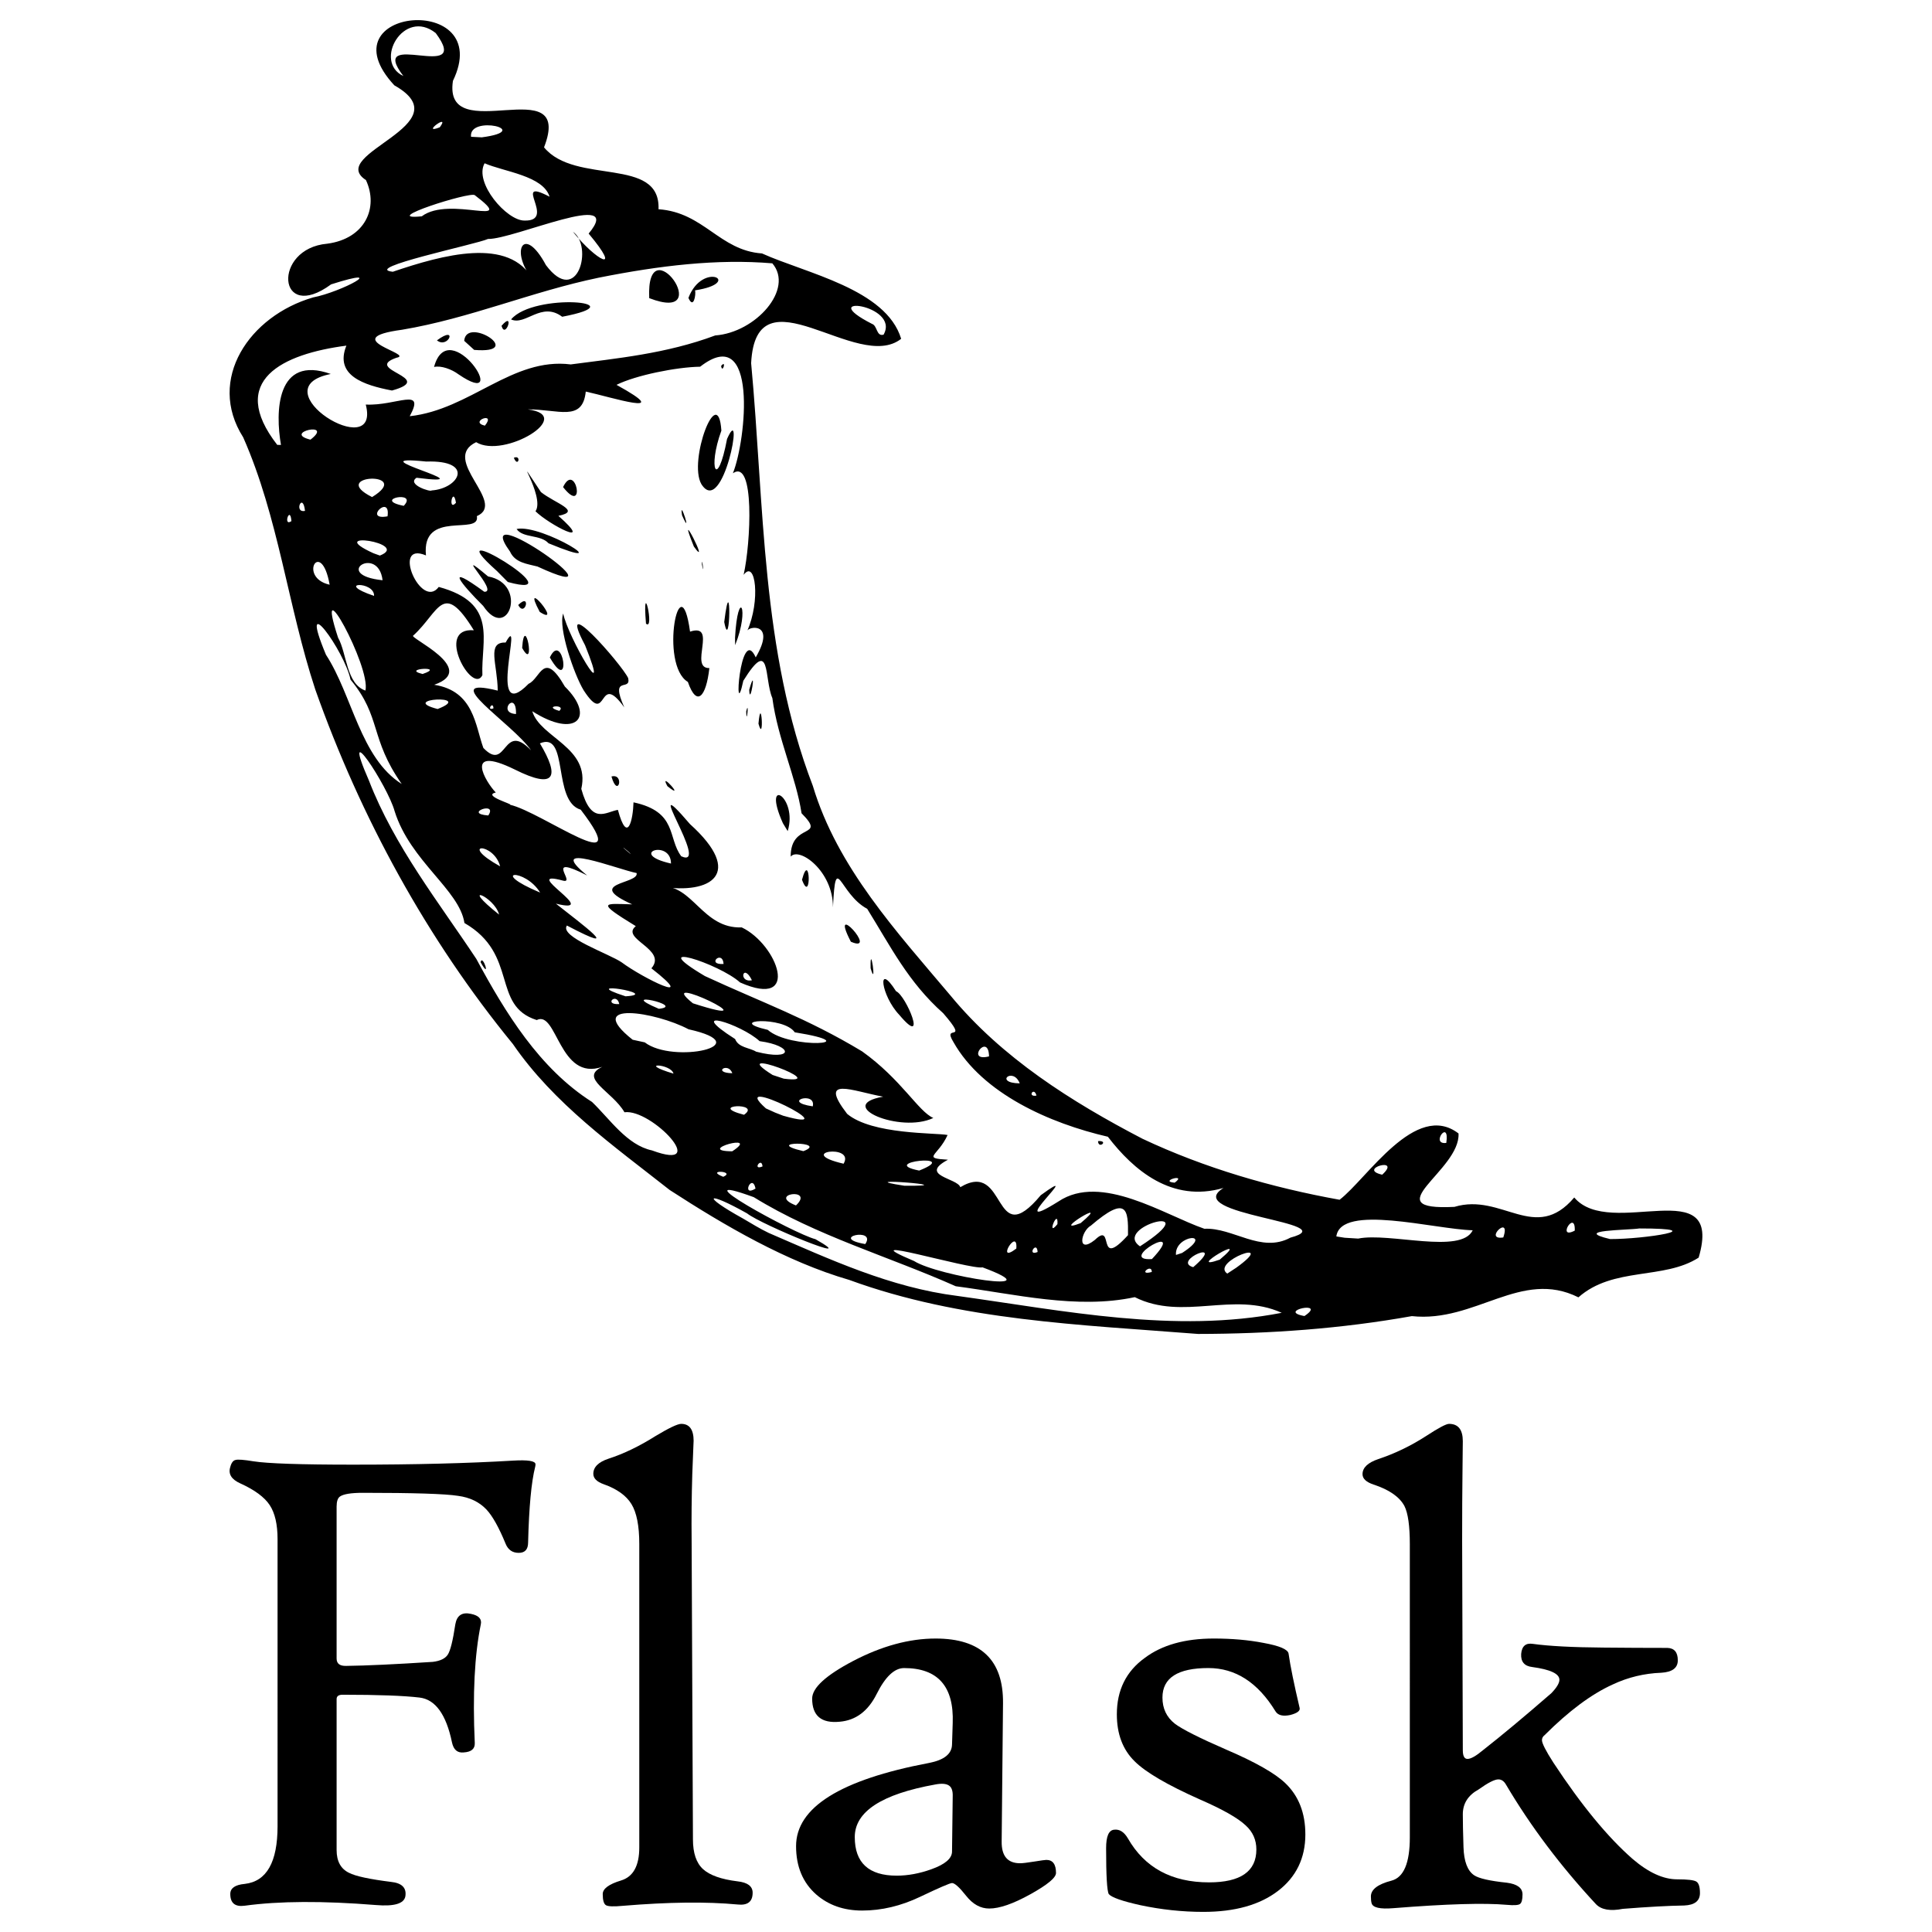
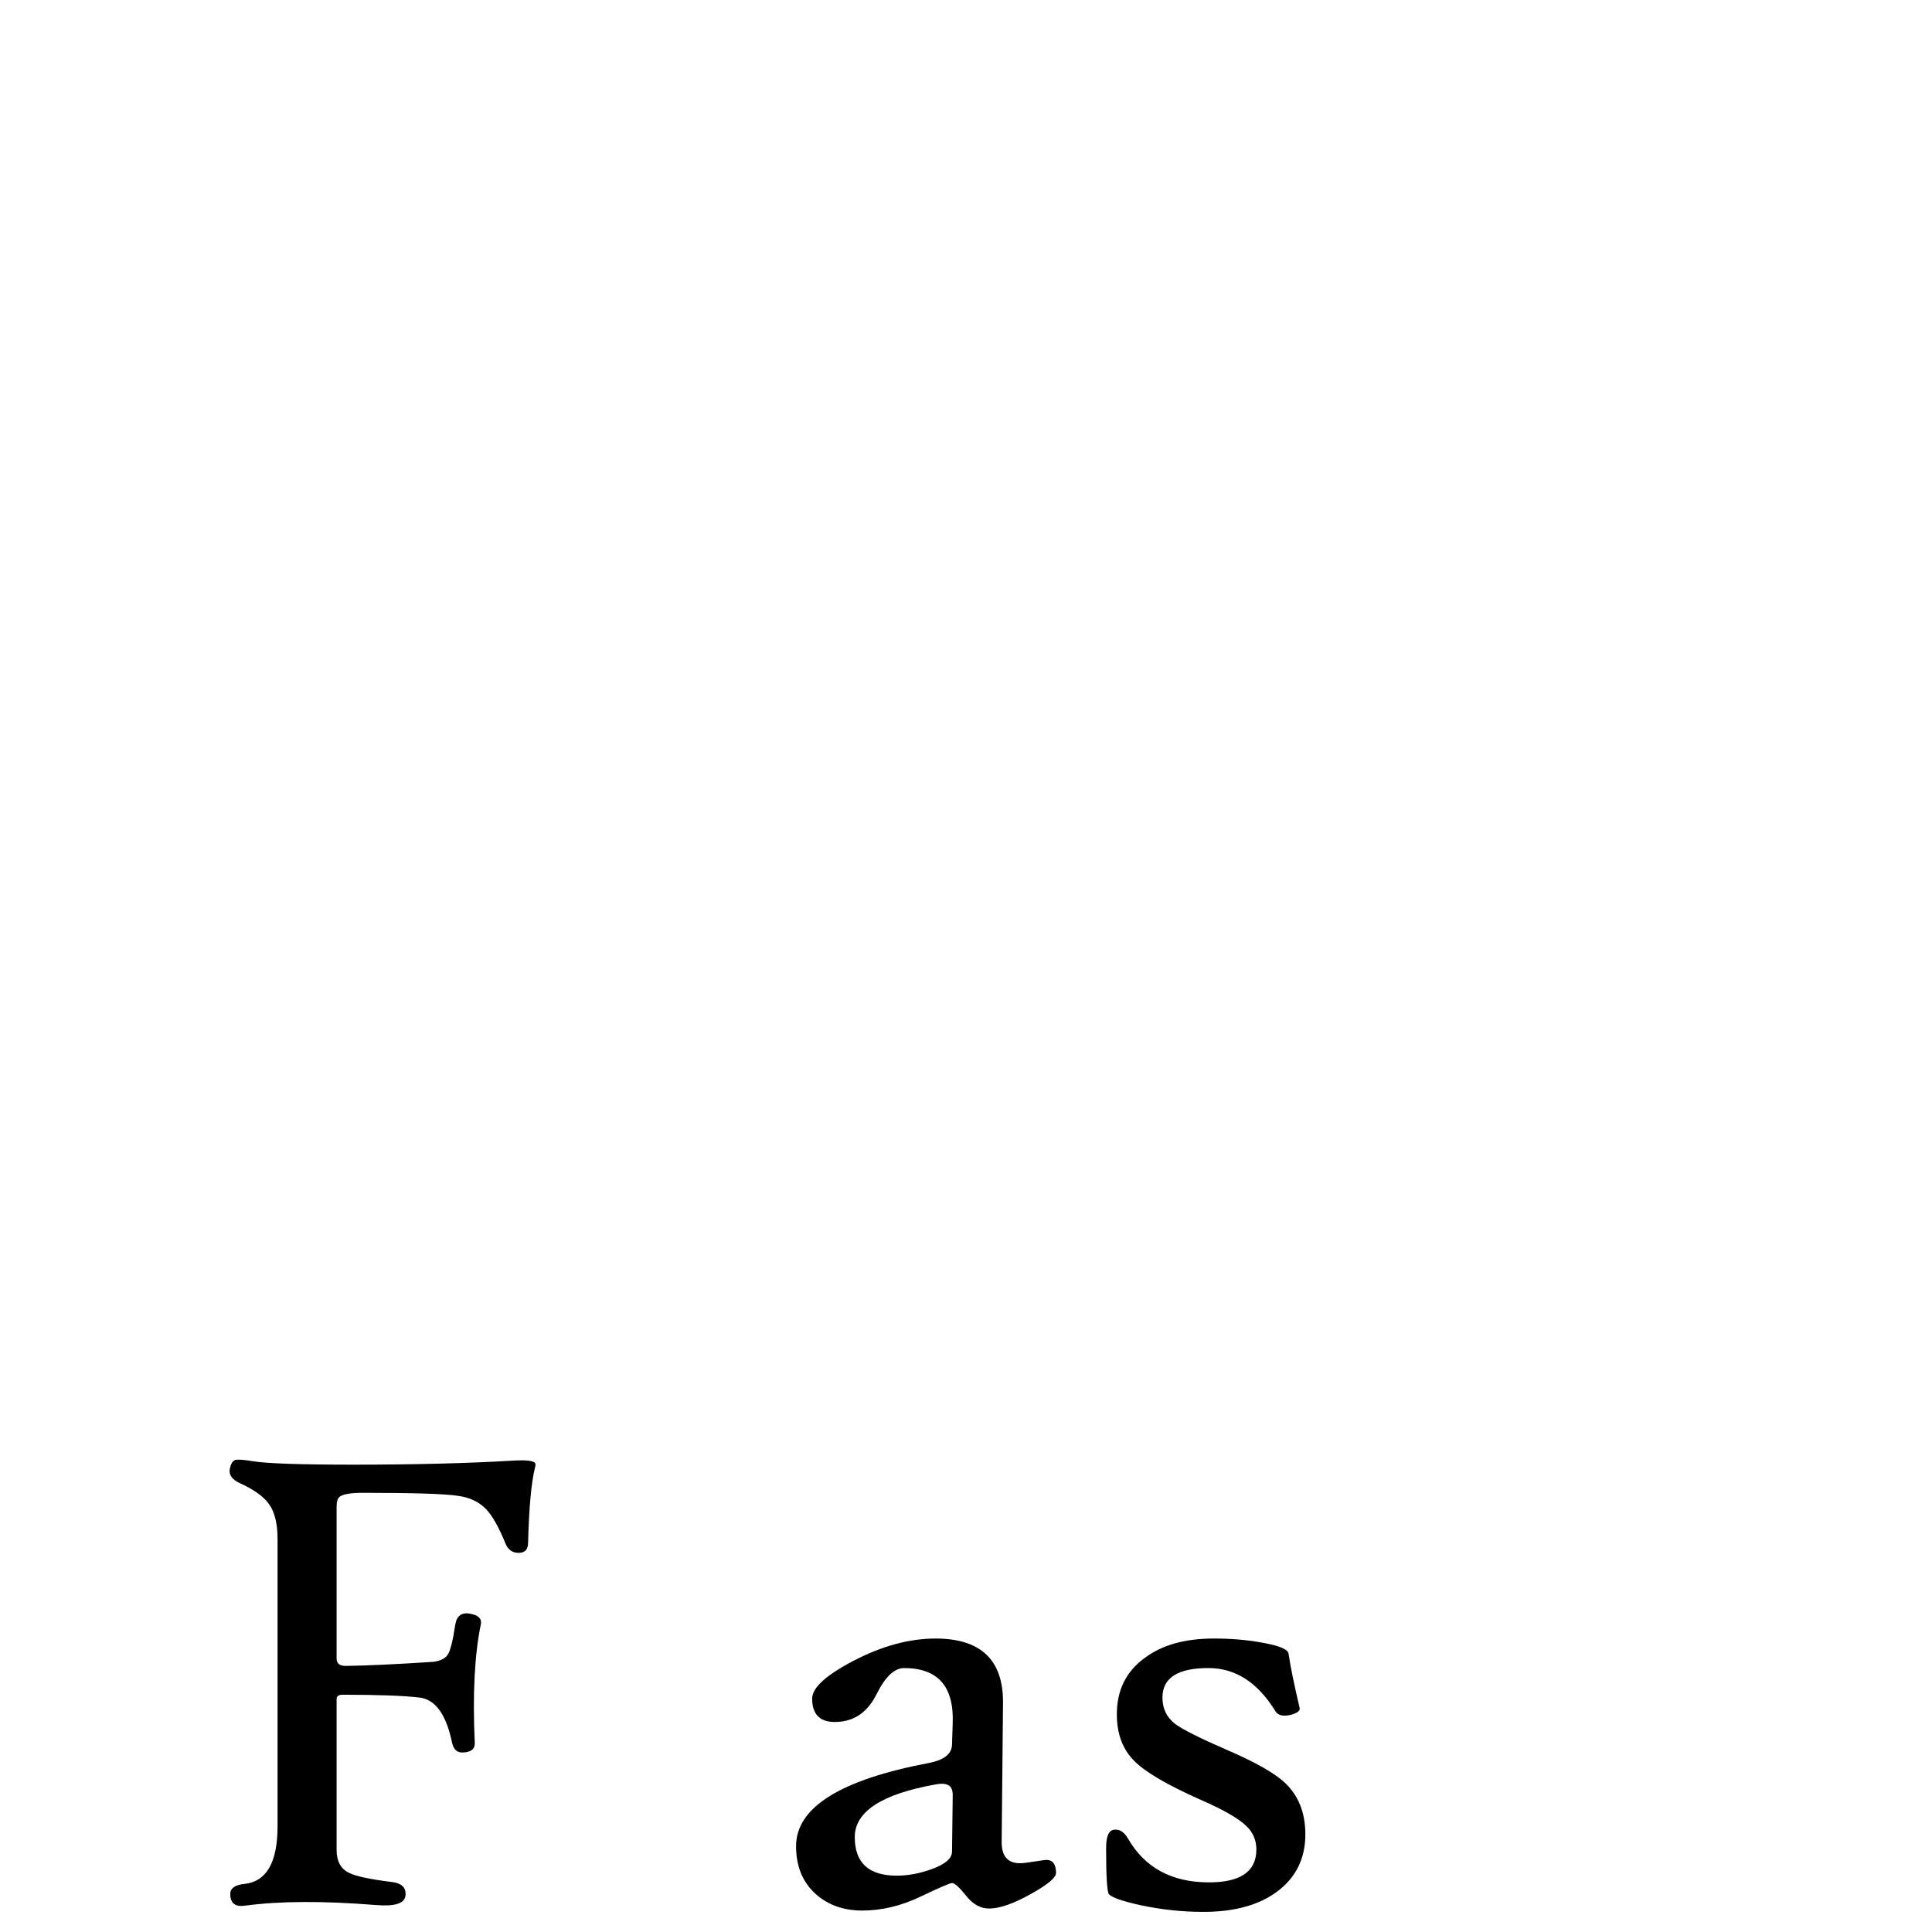
<svg xmlns="http://www.w3.org/2000/svg" fill="none" viewBox="0 0 999 999" id="Flask--Streamline-Svg-Logos.svg" height="999" width="999">
  <desc>Flask Streamline Icon: https://streamlinehq.com</desc>
-   <path fill="#000" d="M346.301 615.333c-29.002 -22.818 -59.951 -44.683 -81.096 -75.493 -44.504 -54.33 -78.76 -117.219 -102.18 -183.321 -14.162 -42.985 -19.008 -89.068 -37.273 -130.385 -19.083 -30.019 3.286 -62.81 36.163 -72.346 14.626 -2.819 40.361 -16.628 9.297 -6.748 -27.856 20.427 -30.54 -18.56 -1.981 -21.029 19.491 -2.585 26.666 -18.535 19.994 -32.892 -20.93 -13.655 50.734 -28.634 14.671 -49.001C166.352 3.597 256.431 -4.201 234.201 41.822c-5.313 35.386 62.965 -6.499 47.109 34.37 16.11 19.63 60.305 4.477 59.195 32 23.46 1.613 31.512 21.338 53.512 22.857 22.838 10.307 64.195 18.42 71.953 44.135 -22.638 17.917 -75.045 -37.014 -77.574 12.589 6.847 73.292 5.099 148.791 31.906 218.582 12.678 42.254 43.434 75.513 71.19 108.43 26.572 32.228 62.561 54.931 99.248 74.034 32.174 15.173 66.858 25.227 101.93 31.552 14.218 -10.876 39.33 -51.316 61.505 -34.276 1.071 19.182 -44.015 40.072 -2.116 37.951 24.624 -7.429 41.685 19.024 61.954 -4.845 18.674 22.121 77.614 -14.122 64.328 31.089 -17.972 11.594 -44.176 4.587 -62.168 20.542 -29.664 -14.825 -53.283 13.246 -86.135 9.706 -36.472 6.533 -73.591 9.163 -110.566 9.217 -60.674 -4.785 -122.627 -6.807 -180.342 -27.931 -32.523 -9.451 -64.249 -27.971 -92.828 -46.491Zm51.237 22.215c31.745 13.713 62.794 28.185 97.593 32.562 55.206 7.664 112.22 19.491 167.62 8.714 -25.073 -11.319 -51.003 4.398 -75.981 -8.092 -29.953 6.439 -62.108 -1.653 -92.574 -5.642 -34.625 -15.422 -72.008 -26.024 -104.436 -46.062 -40.541 -14.8 20.95 18.987 31.9 21.731 25.327 14.372 -27.856 -7.375 -35.367 -13.346 -21.218 -11.907 -23.923 -9.417 -2.096 2.664 4.391 2.57 8.734 5.274 13.341 7.471Zm-60.42 -42.697c30.774 11.398 -0.135 -21.633 -14.218 -19.725 -6.244 -10.836 -23.868 -17.683 -11.439 -23.499 -22.348 7.763 -23.419 -29.51 -33.921 -24.177 -23.654 -7.47 -9.203 -33.927 -37.389 -50.186 -2.569 -17.12 -27.992 -31.961 -36.084 -57.775 -3.581 -13.226 -28.733 -51.177 -13.286 -15.856 13.146 34.002 36.277 63.144 55.534 92.225 14.939 27.698 32.603 56.665 59.817 73.941 9.182 8.809 18.032 22.289 30.985 25.053Zm-88.621 -97.32c5.622 10.055 1.066 -4.651 0 0ZM373.984 608.505c6.807 -3.052 -9.806 -3.849 0 0Zm16.687 6.091c-1.728 -8.406 -7.625 4.706 0 0Zm20.914 8.714c9.94 -9.476 -15.347 -5.975 0 0Zm35.83 19.974c6.05 -8.929 -19.357 -3.361 0 0Zm-68.801 -47.964c15.443 -9.999 -19.979 -0.139 0 0Zm15.677 7.818c-0.449 -5.274 -5.583 2.37 0 0Zm78.372 48.921c12.603 7.958 73.591 17.429 35.406 3.267 -6.404 1.344 -70.808 -18.226 -35.406 -3.267Zm-124.415 -96.911c-1.225 -5.288 -19.571 -5.857 0 0Zm36.472 21.284c9.511 -6.633 -19.705 -5.12 0 0Zm30.695 18.808c13.634 -5.134 -22.096 -5.154 0 0Zm-82.031 -56.256c14.784 11.339 59.642 1.459 22.643 -6.768 -16.827 -8.968 -54.758 -15.113 -28.903 5.408l6.26 1.36Zm102.827 62.755c6.165 -10.487 -25.836 -5.996 0 0Zm-31.244 -24.824c36.144 10.214 -30.401 -22.877 -8.923 -3.774l4.766 2.16 4.157 1.614Zm62.641 36.203c34.236 0.328 -30.929 -4.727 0 0ZM320.217 519.178c-1.344 -6.379 -8.441 0.528 0 0Zm205.302 126.421c0.911 -11.512 -11.17 8.581 0 0Zm-146.869 -90.647c-2.082 -6.07 -10.697 -0.254 0 0Zm-55.186 -39.778c19.65 -1.185 -26.921 -8.655 0 0Zm-65.379 -42.254c-2.45 -9.432 -21.379 -16.941 0 0Zm171.628 108.918c-1.693 0.891 -3.595 -4.108 0 0Zm106.811 65.553c-0.329 -6.284 -5.816 2.371 0 0ZM420.261 572.073c1.927 -8.092 -16.767 -2.455 0 0Zm-79.582 -50.44c14.631 -1.558 -23.439 -9.885 0 0Zm134.613 83.645c22.798 -9.028 -22.214 -4.397 0 0Zm-70.01 -47.521c26.258 3.381 -31.258 -17.878 -5.777 -1.907l5.777 1.907Zm91.269 56.117c24.531 -14.646 16.439 34.335 41.611 4.143 24.819 -18.126 -21.438 22.409 9.143 3.232 22.135 -14.805 54.812 7.021 75.454 14.122 14.839 -0.722 29.276 12.838 44.503 4.587 29.297 -7.898 -57.302 -11.708 -34.604 -25.696 -26.806 7.804 -46.605 -9.297 -59.797 -26.472 -30.073 -6.946 -64.832 -22.314 -79.85 -48.942 -6.125 -9.979 8.834 1.419 -5.288 -14.918 -18.112 -16.11 -27.155 -34.416 -39.316 -54.001 -14.531 -7.743 -16.244 -30.561 -17.703 -0.757 0.12 -18.814 -17.544 -31.478 -21.861 -26.224 -0.079 -18.112 18.908 -9.028 5.622 -22.429 -2.859 -18.774 -12.275 -38.34 -15.098 -59.544 -4.392 -10.214 -0.622 -32.095 -15.014 -8.969 -5.233 24.452 -1.733 -30.032 6.419 -12.081 10.697 -18.32 -3.854 -16.164 -4.436 -13.634 6.966 -15.463 4.416 -37.408 -1.828 -29.043 3.715 -16.398 5.876 -60.34 -5.542 -52.541 6.922 -17.156 13.132 -78.471 -16.946 -55.087 -12.176 0.175 -33.28 4.417 -43.24 9.377 31.258 17.235 -3.152 6.225 -15.896 3.481 -1.653 15.951 -14.257 9.063 -30.013 9.218 25.173 3.113 -12.255 25.736 -26.667 16.946 -18.754 8.949 16.164 31.319 0.368 38.24 1.947 10.408 -28.713 -3.769 -26.317 20.313 -18.191 -7.669 -2.49 28.554 6.613 16.298 30.949 8.386 21.787 27.468 22.563 45.615 -5.04 10.562 -24.899 -24.839 -4.417 -23.206 -16.164 -26.242 -17.872 -9.491 -31.298 2.705 -3.111 0.876 34.237 17.349 10.796 25.482 20.621 3.192 21.224 21.243 25.427 32.662 12.39 12.912 9.84 -14.262 24.685 1.264 -9.397 -13.833 -49.723 -38.966 -17.255 -30.909 -0.175 -13.909 -5.876 -25.133 4.083 -24.865 9.865 -17.837 -10.328 44.002 11.887 21.323 6.145 -2.684 7.683 -17.857 18.733 1.439 16.045 15.796 5.796 27.23 -16.847 12.758 4.044 13.754 30.287 18.654 25.348 40.153 5.228 18.908 12.544 11.941 18.923 10.851 5 18.365 7.843 4.865 8.077 -3.889 22.892 4.904 17.524 18.44 24.7 27.896 15.776 7.117 -22.584 -48.264 4.497 -16.652 28.494 25.736 10.697 36.472 -14.88 32.349 16.185 -1.305 21.393 21.886 41.646 21.07 18.461 8.789 30.969 42.522 -0.856 28.474 -11.031 -9.959 -50.111 -22.234 -18.186 -3.306 29.451 13.654 52.87 21.806 81.289 38.946 20.328 14.512 29.117 31.139 36.82 34.43 -17.095 8.167 -51.506 -6.518 -25.949 -11.01 -15.951 -2.898 -33.883 -10.97 -18.615 8.889 12.992 10.856 46.003 9.706 51.939 10.931 -5.019 11.049 -13.634 11.927 0.195 12.783 -15.427 8.226 4.96 9.511 6.379 14.197Zm-31.552 -89.109c-9.397 -9.825 -11.827 -28.205 -1.673 -12.22 5.214 2.102 16.673 30.058 1.673 12.22Zm102.768 65.28c5.856 -0.388 0.174 4.452 0 0Zm-117.588 -89.363c3.381 11.454 -0.374 -14.845 0 0Zm-10.214 -13.734c14.88 6.459 -11.827 -22.817 0 0Zm-123.797 -85.432c6.946 -1.853 3.426 11.861 0 0Zm98.529 53.392c4.999 13.426 4.257 -16.01 0 0Zm-69.602 -48.398c10.253 8.292 -4.9 -8.829 0 0Zm59.717 19.142c-11.185 -25.053 7.938 -13.695 2.49 4.103l-2.49 -4.103Zm-102.997 -68.685c-4.999 -8.227 -13.266 -32.349 -10.602 -39.72 2.39 12.002 25.502 51.625 11.319 16.419 -15.656 -29.51 18.734 9.566 22.275 16.941 1.654 7.315 -9.671 -2.002 -2.006 15.173 -13.984 -19.551 -8.247 10.795 -20.985 -8.814Zm-31.825 -21.942c7.275 13.112 1.305 -19.123 0 0Zm14.317 4.94c11.573 20.113 6.828 -14.431 0 0Zm-34.45 -26.646c-11.848 -11.792 -20.427 -22.643 0.562 -7.316 8.072 0.309 -17.972 -24.685 1.947 -7.938 20.93 3.815 10.328 34.335 -2.509 15.253Zm18.091 -0.468c6.887 -6.828 3.655 6.713 0 0Zm11.145 3.561c12.663 8.206 -10.448 -19.551 0 0Zm-22.135 -21.144c-34.451 -30.681 43.279 16.025 5.621 5.677l-5.621 -5.677Zm98.719 57.342c-14.919 -8.929 -3.969 -62.925 1.13 -26.004 14.491 -4.691 -0.801 19.083 9.994 18.849 -1.688 14.994 -6.533 20.387 -11.124 7.155Zm36.511 21.593c3.073 11.129 1.459 -16.28 0 0Zm-6.339 -6.284c1.634 -6.942 0.155 8.192 0 0Zm-122.143 -82.73c-22.135 -30.54 64.328 30.89 14.182 7.744 -5.233 -1.38 -11.553 -1.868 -14.182 -7.744Zm70.319 37.274c4.671 4.257 -2.097 -25.716 0 0Zm53.378 34.251c4.124 -14.646 0.314 9.69 0 0Zm-120.291 -83.178c13.151 -2.818 54.504 23.091 16.532 7.396 -4.218 -4.671 -13.226 -2.55 -16.532 -7.396Zm112.957 56.297c1.404 -26.298 7.863 -15.696 0.059 3.774l-0.059 -3.774Zm-103.172 -65.454c5.369 -7.863 -14.242 -35.54 2.819 -9.924 7.375 5.857 21.338 9.805 9.008 12.275 19.392 17.101 -4.725 4.631 -11.827 -2.351Zm97.589 57.248c3.7 -29.959 3.272 17.544 0 0Zm-108.793 -84.911c4.103 -1.752 2.176 5.463 0 0Zm25.462 15.154c12.081 15.328 6.553 -13.754 0 0Zm71.798 39.933c1.36 7.684 -0.059 -5.269 0 0Zm-4.163 -9.197c9.277 13.012 -9.96 -24.591 0 0Zm-6.111 -16.13c5.682 12.763 -1.668 -10.154 0 0Zm9.96 -16.185c-6.847 -12.041 8.639 -53.104 10.373 -27.637 -7.221 19.838 -2.082 30.929 2.932 4.317 9.302 -20.929 -2.001 41.338 -13.305 23.32Zm10.234 -61.057c2.977 -3.66 0.662 4.412 0 0Zm-17.096 336.777c0.523 2.235 -4.048 -3.541 0 0Zm35.207 17.798c19.586 5.04 19.491 -3.038 1.788 -5.448 -9.511 -8.849 -39.565 -18.246 -12.663 -1.091 1.772 4.516 7.395 4.397 10.876 6.538Zm-69.523 -46.183c10.777 8.058 40.635 22.798 15.368 3.078 8.521 -9.906 -16.303 -15.173 -8.072 -21.807 -20.95 -12.823 -16.538 -11.673 -1.847 -11.264 -25.173 -11.265 3.635 -10.408 2.276 -16.185 -9.706 -1.906 -48.225 -17.12 -25.562 1.246 -23.031 -11.733 -5.487 4.377 -12.449 2.684 -23.56 -6.419 20.97 17.937 -3.735 11.887 13.5 10.697 36.357 27.429 5.696 11.319 -4.023 5.816 21.946 14.63 28.325 19.042Zm36.821 21.164c44.762 14.417 -21.961 -17.644 0 0Zm188.494 114.187c0.583 -8.889 -6.11 7.584 0 0Zm19.376 8.151c10.328 -9.999 0.429 15.951 17.116 -2.45 0.174 -13.171 -0.504 -20.95 -19.178 -4.945 -5.159 2.864 -7.45 14.979 2.061 7.395Zm-307.541 -193.14c-3.172 -12.47 -22.234 -12.415 0 0Zm20.676 13.554c-7.684 -12.738 -27.409 -11.533 0 0Zm117.707 70.982c11.498 10.214 52.775 7.489 13.949 1.265 -5.742 -8.501 -36.492 -6.459 -13.949 -1.265Zm161.783 99.929c17.683 -14.845 -17.135 6.613 0 0Zm36.786 25.267c0.114 -4.766 -7.625 2.081 0 0Zm0.059 -6.672c19.586 -20.737 -18.967 1.225 0 0ZM207.724 405.386c-16.687 -23.808 -10.369 -34.51 -26.472 -53.962 -3.058 -14.879 -27.623 -48.612 -12.704 -12.878 13.655 20.91 17.703 53.279 39.176 66.839Zm381.749 239.069c36.048 -23.286 -14.78 -10.134 0 0Zm27.509 10.776c18.051 -15.487 -11.419 -3.231 0 0Zm-364.5 -233.566c5.158 -7.684 -13.341 -0.991 0 0Zm358.758 226.211c17.469 -11.259 -4.024 -9.531 -3.167 1.031l3.167 -1.031ZM374.158 498.443c-0.603 -7.624 -9.238 0.642 0 0Zm14.646 8.426c-4.666 -9.417 -7.156 1.479 0 0Zm250.468 148.616c22.389 -16.149 -13.555 -3.097 -4.686 3.073l4.686 -3.073Zm-8.576 -4.143c18.246 -15.273 -19.241 6.767 0 0Zm43.803 29.156c12.24 -8.192 -14.88 -2.644 0 0ZM263.707 416.122c16.398 3.675 65.574 40.401 36.572 2.55 -14.86 -4.397 -5.951 -40.714 -21.105 -34.296 10.174 17.002 8.361 24.217 -12.997 13.521 -26.821 -13.112 -15.073 6.478 -9.819 11.886 -7.162 1.634 9.451 6.205 7.35 6.339Zm-74.751 -59.036c2.932 -12.16 -27.06 -66.838 -14.163 -27.408 4.646 8.266 4.164 23.923 14.163 27.408Zm137.213 84.597c-0.409 -1.01 -8.461 -7.061 0 0Zm20.795 4.845c0 -12.877 -22.992 -5.233 0 0Zm180.323 113.659c-3.44 -8.794 -13.595 -0.195 0 0Zm8.655 6.319c-1.284 -4.92 -4.999 0.956 0 0Zm71.47 45.033c6.867 -5.075 -8.58 -0.658 0 0ZM226.284 366.618c19.665 -7.609 -21.07 -5.428 0 0Zm285.127 179.62c-0.229 -12.724 -12.545 3.172 0 0ZM218.52 348.506c12.624 -4.257 -11.692 -2.798 0 0Zm36.647 17.758c-0.214 -4.178 -3.869 1.598 0 0Zm447.114 274.182c16.239 -3.287 53.259 8.266 59.229 -4.298 -19.725 -0.488 -68.217 -13.929 -70.514 3.186l4.318 0.683 6.967 0.429ZM266.819 369.202c0.293 -12.898 -10.055 -0.483 0 0Zm-96.364 -66.853c-4.377 -24.57 -16.652 -3.72 0 0Zm22.972 5.777c0.293 -7.898 -21.03 -7.101 0 0Zm13.132 6.458c-2.958 3.87 -3.795 -3.077 0 0Zm82.65 53.005c3.894 -3.581 -9.218 -2.644 0 0Zm-91.385 -67.556c-2.235 -18.56 -26.632 -2.784 0 0Zm-47.133 -30.581c-0.663 -8.56 -4.591 3.227 0 0Zm7.021 -5.288c-1.146 -10.159 -6.03 1.28 0 0Zm38.713 23.107c16.378 -6.42 -29.824 -13.306 -3.347 -1.206l3.347 1.206Zm518.284 320.144c10.483 -9.606 -13.305 -2.973 0 0Zm62.616 32.449c4.203 -12.409 -10.582 1.633 0 0ZM200.389 266.983c1.733 -12.021 -12.992 2.39 0 0Zm-55.106 -36.92c-2.958 -16.961 -2.55 -46.745 25.755 -36.686 -37.777 7.51 26.163 46.975 18.091 15.811 15.89 0.782 31.083 -9.392 22.738 6.03 31.318 -3.441 53.009 -30.595 83.257 -26.782 23.554 -3.132 49.309 -5.487 74.696 -14.979 20.871 -1.5 40.964 -23.968 29.53 -37.294 -28.459 -2.41 -58.263 1.151 -89.715 7.415 -34.858 7.235 -66.525 21.004 -101.697 26.92 -34.295 4.612 6.888 12.684 -2.938 14.492 -17.877 6.204 21.338 10.388 -2.315 16.941 -14.606 -2.78 -29.819 -7.798 -23.574 -23.206 -32.837 4.282 -61.705 17.897 -35.755 51.316l1.927 0.02Zm79.153 -40.307c7.684 -28.359 41.238 23.345 12.604 3.775 -3.406 -2.57 -9.048 -4.652 -12.604 -3.775Zm1.494 -13.754c11.11 -8.266 5.896 4.652 0 0Zm14.103 0.234c1.016 -13.052 32.313 6.907 5.159 4.691l-5.159 -4.691Zm19.296 -7.758c7.062 -8.252 2.047 7.309 0 0Zm4.945 -3.307c11.748 -14.103 66.466 -9.009 26.413 -1.384 -10.736 -8.093 -18.963 4.765 -26.413 1.384Zm71.425 -11.01c35.501 13.674 -1.768 -38.539 0 0Zm20.272 -0.12c7.41 -19.412 28.768 -7.798 3.441 -3.91 0.542 2.081 -0.758 10.04 -3.441 3.91Zm-163.576 102.981c22.135 -13.559 -23.499 -11.767 0 0Zm16.378 4.532c7.764 -8.247 -16.886 -3.347 0 0Zm-48.239 -34.216c12.644 -9.726 -14.979 -3.695 0 0Zm653.751 408.983c0.368 -11.283 -9.671 5.075 0 0Zm-66.43 -45.345c1.888 -12.972 -8.54 1.13 0 0Zm84.695 49.723c17.683 0.059 53.588 -5.508 15.114 -5.488 -6.05 0.937 -35.187 0.742 -15.114 5.488Zm-609.38 -387.103c14.317 -0.971 22.389 -15.776 -2.784 -14.939 -39.002 -4.024 34.41 13.366 -5 8.385 -5.288 3.501 7.47 7.53 7.784 6.554Zm12.604 6.384c-1.5 -9.184 -4.437 4.879 0 0Zm14.959 -39.879c6.204 -7.704 -8.6 -2.061 0 0Zm-47.622 -79.582c25.562 -8.675 60.5 -18.44 72.561 4.283 -12.275 -14.765 -4.96 -29.316 6.633 -7.704 16.398 21.846 24.606 -9.94 13.943 -17.275 12.161 15.094 25.97 22.235 8.132 0.956 19.396 -23.325 -38.808 3.053 -52.034 2.778 -6.359 2.859 -65.708 15.134 -49.235 16.961Zm14.98 -28.668c14.571 -10.99 50.4 6.554 27.408 -10.936 -2.255 -1.982 -50.34 13.267 -27.408 10.936Zm53.124 2.196c17.041 0.429 -7.35 -22.917 12.958 -12.334 -3.327 -10.891 -23.654 -12.933 -33.593 -17.29 -5.622 9.96 11.433 29.76 20.636 29.624Zm-43.807 -48.224c5.896 -7.993 -10.348 4.068 0 0Zm21.712 5.194c27.484 -3.635 -7.007 -11.827 -5.548 -0.289l5.548 0.289Zm-40.54 -31.706c-19.357 -25.267 36.397 4.243 16.727 -22.215 -16.553 -13.166 -32.444 14.845 -16.727 22.215ZM456.887 173.049c8.873 -15.721 -36.627 -21.204 -5.971 -5.567 2.819 0.937 2.181 6.654 5.971 5.567Z" stroke-width="1" />
  <path fill="#000" d="M276.711 758.549c-1.961 7.754 -3.179 20.762 -3.635 39.02 0 3.589 -1.616 5.383 -4.853 5.383 -3.239 0 -5.493 -1.566 -6.77 -4.686 -3.468 -8.443 -6.755 -14.331 -9.888 -17.692 -3.696 -3.925 -8.611 -6.299 -14.74 -7.106 -6.588 -1.046 -23.003 -1.563 -49.248 -1.563 -6.009 0 -9.946 0.638 -11.79 1.914 -1.156 0.805 -1.733 2.541 -1.733 5.202v78.562c0 2.661 1.674 3.925 5.02 3.817 10.297 -0.12 25.208 -0.82 44.743 -2.084 3.817 -0.468 6.395 -1.708 7.72 -3.734 1.338 -2.022 2.639 -7.248 3.903 -15.693 0.804 -4.626 3.527 -6.42 8.152 -5.372 3.927 0.809 5.614 2.603 5.035 5.372 -3.241 15.73 -4.288 36.193 -3.132 61.398 0.123 3 -1.783 4.625 -5.719 4.857 -3.241 0.348 -5.263 -1.388 -6.071 -5.205 -2.997 -14.45 -8.587 -22.171 -16.729 -23.16 -8.152 -0.975 -21.425 -1.468 -39.804 -1.468 -2.081 0 -3.118 0.746 -3.118 2.251v78.045c0 5.781 2.13 9.718 6.407 11.79 3.36 1.736 10.584 3.299 21.677 4.686 5.673 0.577 8.152 3.071 7.468 7.455 -0.699 3.817 -5.781 5.322 -15.27 4.514 -27.401 -2.202 -50.006 -2.081 -67.806 0.352 -4.976 0.684 -7.455 -1.338 -7.455 -6.071 0 -3.013 2.479 -4.745 7.455 -5.204 11.331 -1.277 16.991 -11.223 16.991 -29.831V795.834c0 -7.622 -1.359 -13.489 -4.069 -17.596 -2.723 -4.106 -7.783 -7.84 -15.175 -11.189 -4.626 -2.081 -6.358 -4.912 -5.202 -8.5 0.577 -2.193 1.505 -3.41 2.769 -3.639 1.156 -0.348 4.227 -0.12 9.188 0.697 7.289 1.156 24.462 1.736 51.511 1.736 31.917 0 59.483 -0.699 82.731 -2.084 7.742 -0.468 11.621 0.17 11.621 1.902 0 0.472 -0.058 0.928 -0.182 1.388Z" stroke-width="1" />
-   <path fill="#000" d="M389.176 978.707c0 4.625 -2.603 6.648 -7.804 6.068 -15.947 -1.505 -35.722 -1.277 -59.305 0.688 -4.745 0.468 -7.658 0.348 -8.765 -0.336 -1.098 -0.7 -1.64 -2.603 -1.64 -5.735 0 -2.769 3.145 -5.106 9.444 -7.021 6.311 -1.902 9.453 -7.6 9.453 -17.078V798.34c0 -9.37 -1.36 -16.248 -4.07 -20.645 -2.722 -4.394 -7.492 -7.803 -14.31 -10.223 -3.588 -1.277 -5.383 -3.071 -5.383 -5.383 0 -3.469 2.603 -6.071 7.804 -7.804 7.865 -2.544 16.02 -6.469 24.462 -11.793 6.938 -4.166 11.333 -6.238 13.174 -6.238 4.277 0 6.423 2.939 6.423 8.84 0 -0.457 -0.231 5.324 -0.7 17.342 -0.336 11.442 -0.456 22.714 -0.336 33.82l0.685 154.868c0 7.058 1.736 12.178 5.204 15.358 3.468 3.178 9.429 5.287 17.861 6.323 5.201 0.577 7.804 2.541 7.804 5.901Z" stroke-width="1" />
  <path fill="#000" d="M546.039 968.482c0 2.432 -4.421 6.095 -13.261 11.007 -8.852 4.915 -15.933 7.372 -21.245 7.372 -4.517 0 -8.501 -2.193 -11.969 -6.589 -3.468 -4.394 -5.905 -6.585 -7.289 -6.585 -1.036 0 -6.527 2.371 -16.476 7.103 -9.935 4.745 -19.943 7.119 -30 7.119 -9.477 0 -17.404 -2.781 -23.762 -8.321 -6.937 -6.132 -10.405 -14.454 -10.405 -24.98 0 -20.004 22.895 -34.338 68.683 -43.007 7.853 -1.505 11.852 -4.687 11.96 -9.539l0.352 -11.102c0.696 -18.959 -7.687 -28.436 -25.15 -28.436 -4.973 0 -9.681 4.442 -14.139 13.344 -4.443 8.913 -10.838 13.704 -19.162 14.404 -9.478 0.916 -14.223 -3.071 -14.223 -11.972 0 -5.553 7.058 -12.018 21.16 -19.426 14.802 -7.742 29.028 -11.621 42.671 -11.621 23.463 0 35.084 11.164 34.856 33.48l-0.7 71.443c-0.107 7.517 3.074 11.272 9.539 11.272 1.277 0 3.71 -0.286 7.285 -0.866 3.592 -0.577 5.673 -0.867 6.253 -0.867 3.349 0 5.022 2.263 5.022 6.768Zm-53.412 -39.539c0.12 -2.893 -0.556 -4.807 -2.001 -5.722 -1.446 -0.925 -3.721 -1.107 -6.842 -0.528 -27.869 4.973 -41.802 14.053 -41.802 27.231 0 13.294 7.224 19.941 21.678 19.941 5.781 0 11.743 -1.095 17.861 -3.286 7.177 -2.554 10.754 -5.612 10.754 -9.2l0.352 -28.436Z" stroke-width="1" />
  <path fill="#000" d="M674.974 948.527c0 12.259 -4.723 22.005 -14.14 29.229 -9.419 7.227 -22.282 10.84 -38.589 10.84 -10.862 0 -21.739 -1.156 -32.601 -3.468 -9.37 -2.084 -14.803 -3.987 -16.308 -5.722 -0.927 -1.624 -1.384 -9.536 -1.384 -23.762 0 -6.13 1.384 -9.308 4.166 -9.536 2.771 -0.352 5.143 1.156 7.106 4.504 8.67 15.15 22.665 22.726 41.972 22.726 16.294 0 24.449 -5.672 24.449 -17.007 0 -4.961 -1.844 -9.129 -5.553 -12.477 -4.048 -3.817 -11.899 -8.273 -23.581 -13.356 -16.886 -7.514 -28.158 -14.103 -33.819 -19.776 -6.132 -6.009 -9.191 -14.103 -9.191 -24.28 0 -12.49 4.794 -22.195 14.393 -29.132 8.9 -6.71 20.811 -10.058 35.722 -10.058 9.37 0 17.923 0.746 25.676 2.254 8.325 1.504 12.659 3.348 13.008 5.55 0.916 6.469 2.831 15.838 5.722 28.1 0.349 1.492 -1.279 2.71 -4.856 3.635 -3.817 0.808 -6.358 0.17 -7.634 -1.902 -9.129 -14.923 -20.692 -22.378 -34.686 -22.378 -15.838 0 -23.762 5.083 -23.762 15.262 0 5.669 2.143 10.174 6.419 13.523 3.817 2.892 12.777 7.408 26.882 13.537 14.8 6.358 24.856 12.081 30.181 17.161 6.937 6.589 10.406 15.441 10.406 26.534Z" stroke-width="1" />
-   <path fill="#000" d="M879.013 978.876c0 4.045 -2.722 6.191 -8.155 6.42 -8.093 0.12 -18.68 0.696 -31.735 1.733 -6.478 1.276 -11.102 0.471 -13.875 -2.42 -18.27 -19.655 -33.769 -40.239 -46.488 -61.747 -1.035 -1.844 -2.361 -2.772 -3.987 -2.772 -1.964 0 -5.371 1.736 -10.224 5.204 -5.445 3 -8.154 7.285 -8.154 12.827 0 3.937 0.107 9.598 0.349 17.006 0.231 7.394 2.072 12.247 5.54 14.559 2.432 1.628 8.047 2.892 16.825 3.82 5.432 0.696 8.154 2.719 8.154 6.068 0 2.664 -0.434 4.313 -1.301 4.939 -0.866 0.638 -3.157 0.784 -6.854 0.435 -11.562 -1.036 -31.097 -0.46 -58.614 1.733 -6.938 0.58 -10.696 -0.29 -11.275 -2.603 -0.229 -0.804 -0.349 -1.961 -0.349 -3.468 0 -3.577 3.53 -6.299 10.587 -8.14 6.358 -1.628 9.536 -9.083 9.536 -22.378V798.51c0 -9.477 -0.925 -16.066 -2.781 -19.763 -2.541 -4.745 -7.865 -8.445 -15.959 -11.106 -3.805 -1.264 -5.719 -3.058 -5.719 -5.372 0 -3.36 2.722 -5.963 8.152 -7.803 8.673 -2.893 16.933 -6.879 24.798 -11.972 6.36 -4.156 10.298 -6.241 11.79 -6.241 4.747 0 7.119 3 7.119 9.021 0 -0.817 -0.059 4.915 -0.182 17.164 -0.108 8.443 -0.167 19.776 -0.167 33.998l0.349 108.562c0 3.009 0.808 4.505 2.42 4.505 1.736 0 4.397 -1.495 7.985 -4.505 9.599 -7.516 21.391 -17.343 35.374 -29.484 2.781 -2.89 4.165 -5.202 4.165 -6.938 0 -3.117 -4.683 -5.322 -14.04 -6.585 -4.048 -0.472 -5.963 -2.722 -5.735 -6.771 0.349 -4.045 2.374 -5.781 6.071 -5.201 8.333 1.156 20.475 1.794 36.418 1.915 11.107 0.108 22.15 0.17 33.136 0.17 3.577 0.121 5.371 2.251 5.371 6.42 0 3.924 -2.831 6.067 -8.492 6.419 -8.913 0.336 -17.296 2.359 -25.146 6.068 -10.986 4.964 -22.729 13.696 -35.217 26.185 -0.915 0.697 -1.387 1.563 -1.387 2.599 0 1.615 1.965 5.495 5.905 11.624 14.451 21.968 28.097 38.552 40.923 49.774 8.214 7.048 15.898 10.576 23.062 10.576 5.325 0 8.624 0.373 9.888 1.131 1.28 0.749 1.918 2.747 1.918 5.975Z" stroke-width="1" />
</svg>